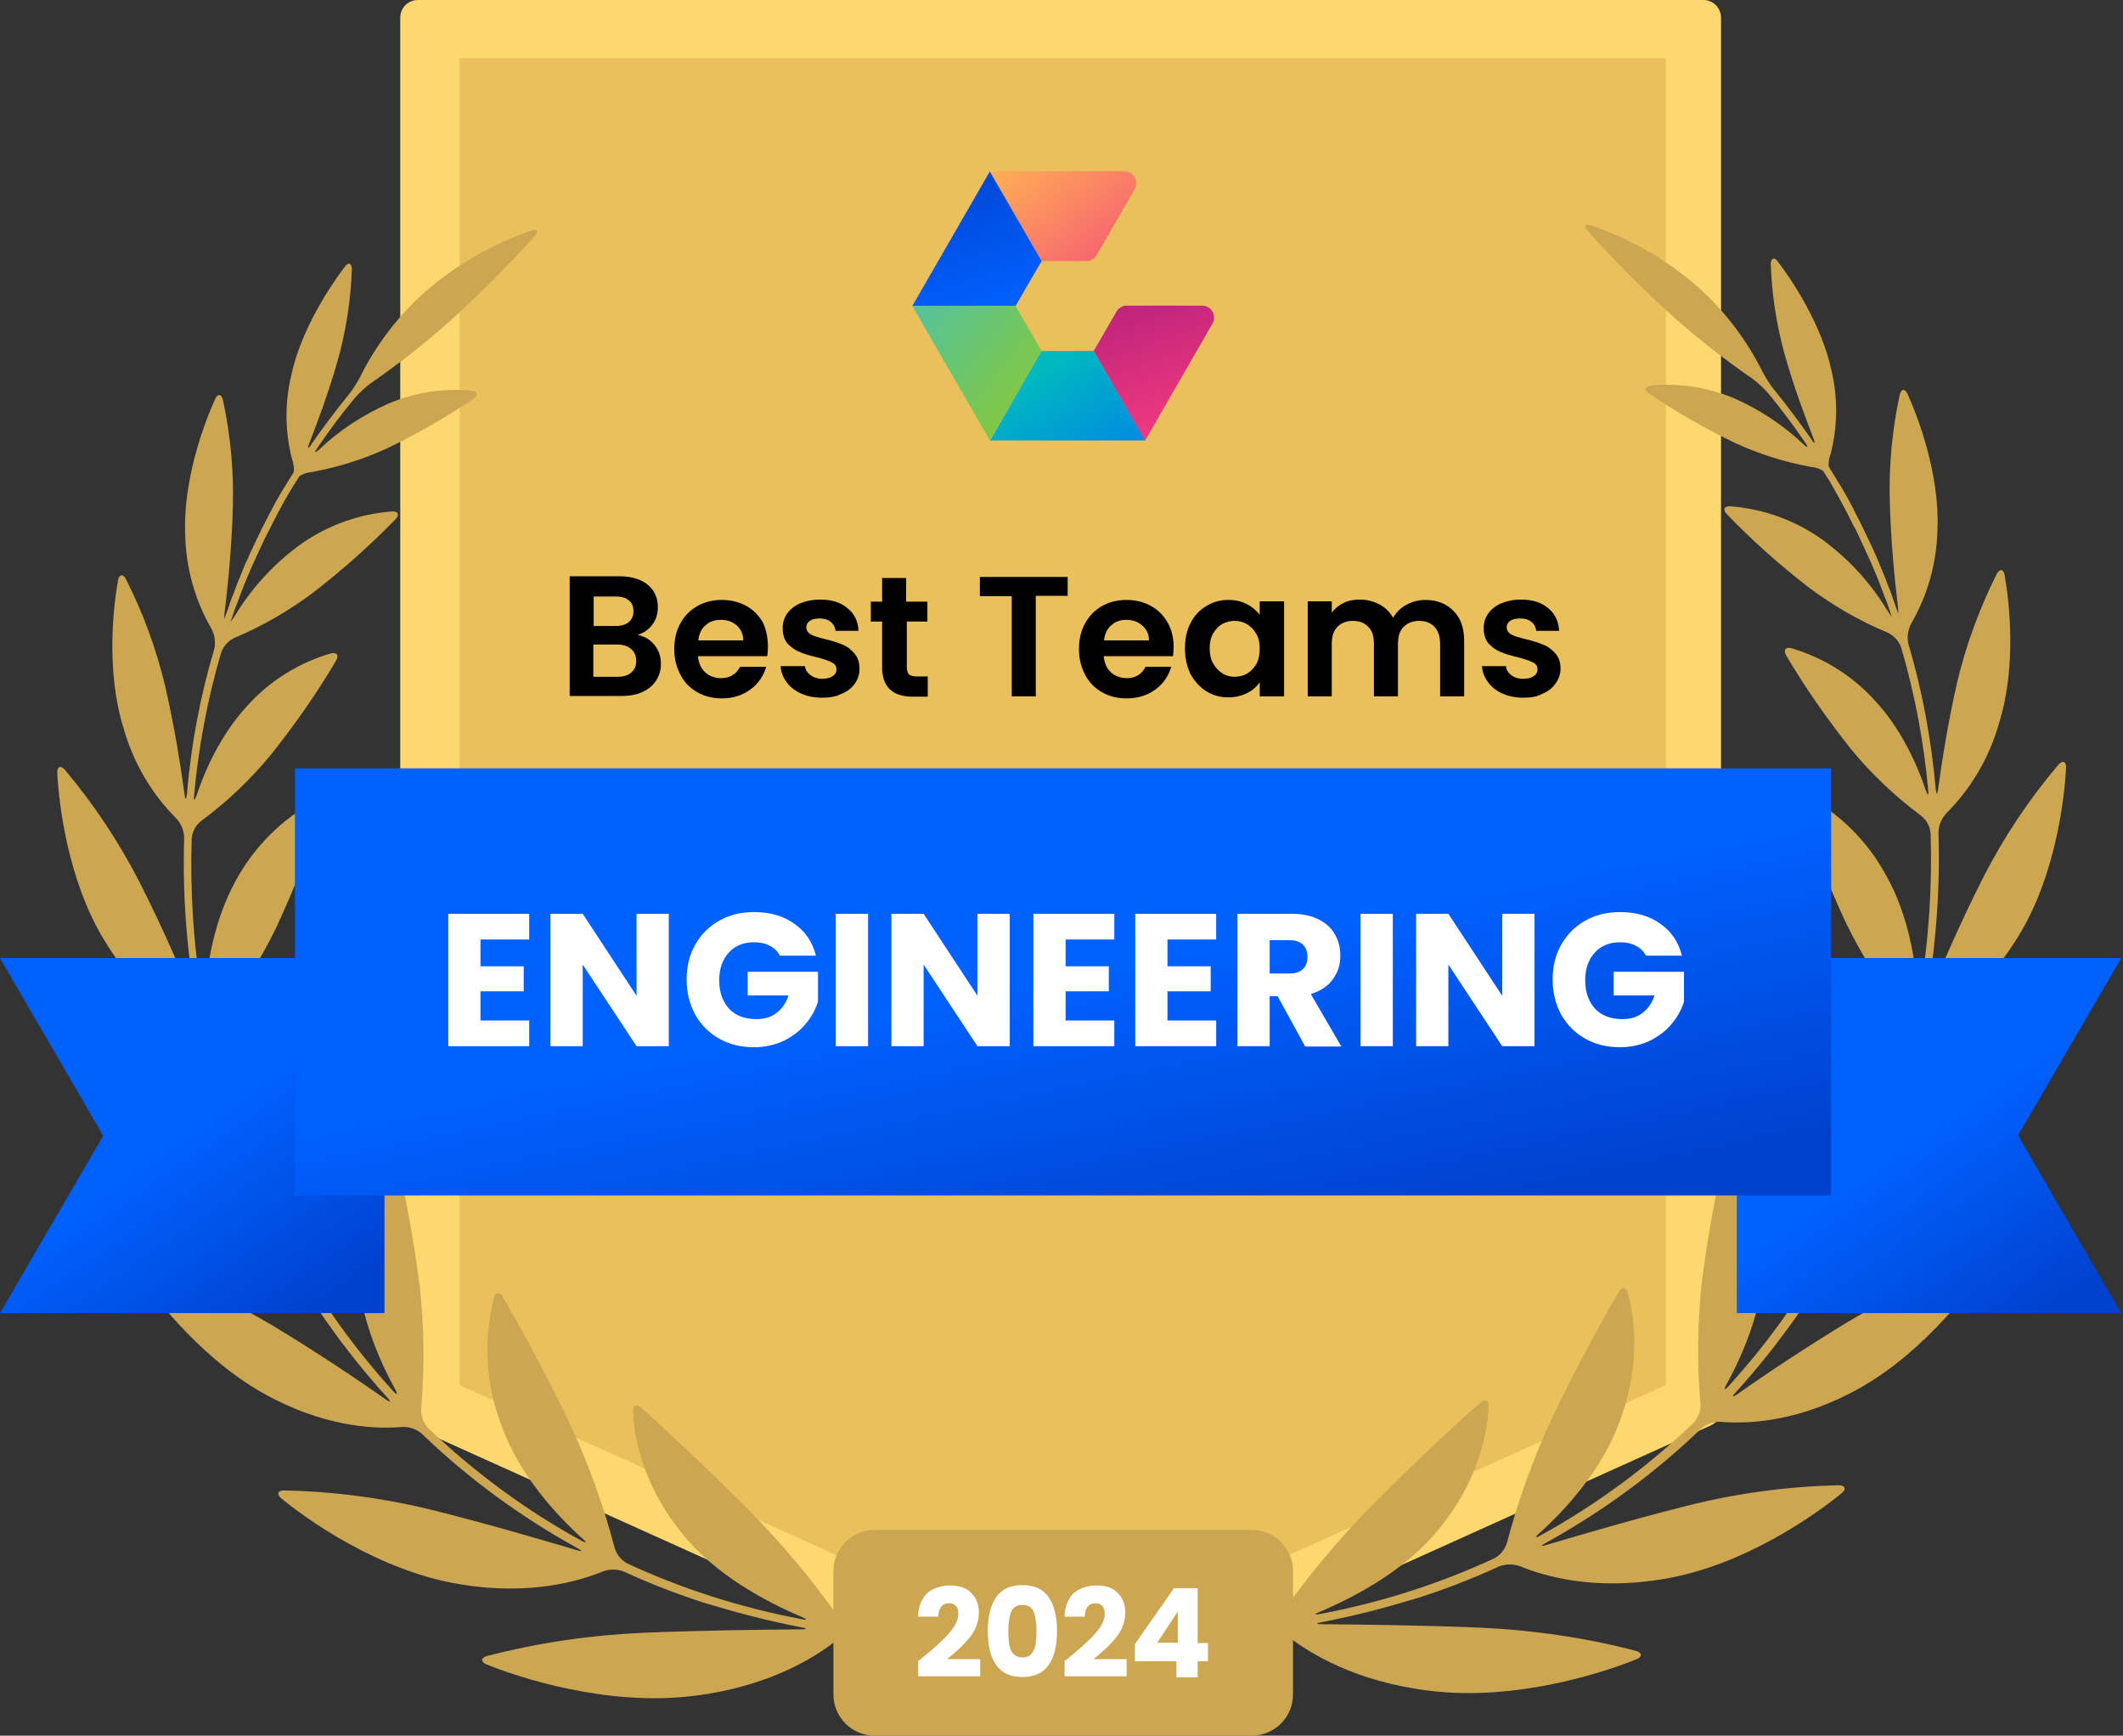
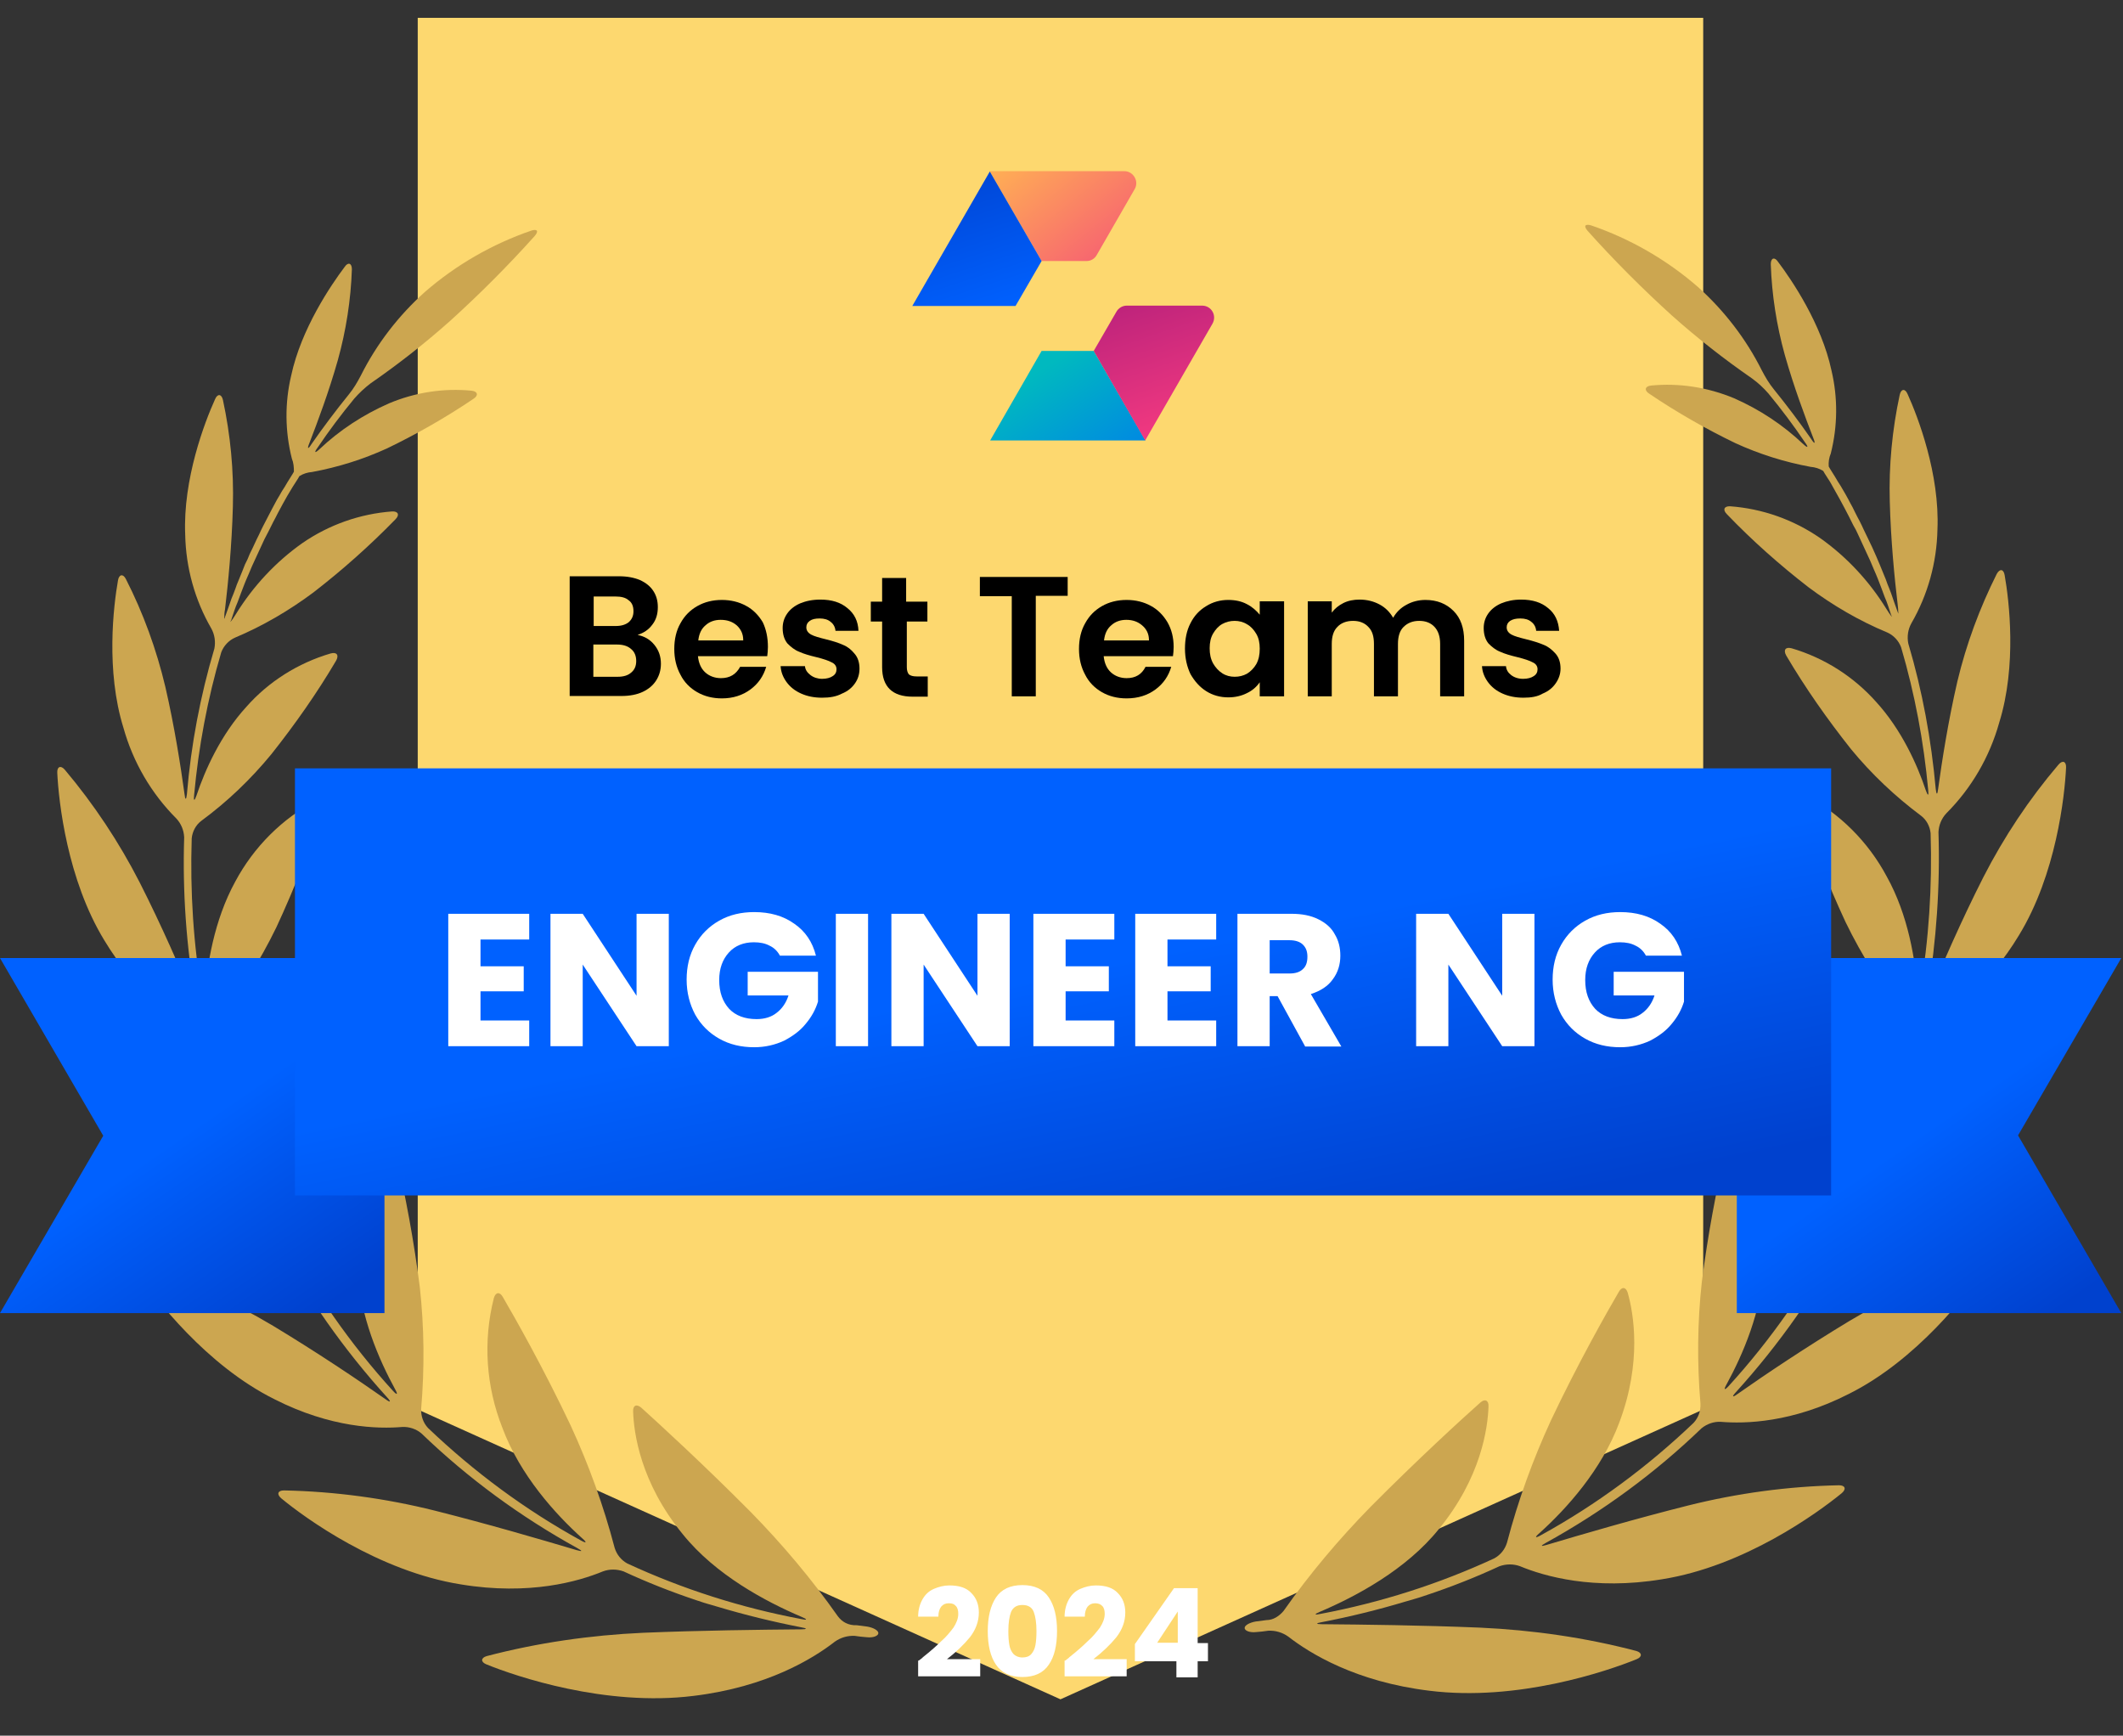
<svg xmlns="http://www.w3.org/2000/svg" xmlns:xlink="http://www.w3.org/1999/xlink" version="1.1" id="Layer_1" x="0px" y="0px" width="619px" height="506px" viewBox="0 0 619 506" style="enable-background:new 0 0 619 506;" xml:space="preserve">
  <rect x="0" y="0" width="619" height="506" fill="#333333" stroke="none" />
  <style type="text/css">
	.st0{clip-path:url(#SVGID_00000039818798008989404530000013323463068325348245_);}
	.st1{clip-path:url(#SVGID_00000059988274908148862350000009229202393511450261_);}
	.st2{fill:#FDD86F;}
	.st3{fill-rule:evenodd;clip-rule:evenodd;fill:#FDD86F;}
	.st4{fill:#E9C05B;}
	.st5{fill:#CCA650;}
	.st6{fill:url(#SVGID_00000144325176179662473440000007534506820428186559_);}
	.st7{fill:url(#SVGID_00000107588970786575758120000013326542926504478876_);}
	.st8{fill:url(#SVGID_00000022518060577379879210000003029487168547316909_);}
	.st9{fill:url(#SVGID_00000013173064314951633610000012923535708435522206_);}
	.st10{fill:url(#SVGID_00000029013574356705732210000006474905628050464136_);}
	.st11{fill:url(#SVGID_00000026862967121793969600000017850751687880000392_);}
	.st12{fill:url(#SVGID_00000133507492916759704540000016400028756483325886_);}
	.st13{fill:url(#SVGID_00000106848635262373085030000006533289658599110842_);}
	.st14{fill:#FFFFFF;}
</style>
  <g>
    <defs>
      <rect id="SVGID_1_" width="619" height="506" />
    </defs>
    <clipPath id="SVGID_00000027568557156812260140000011939350122237550247_">
      <use xlink:href="#SVGID_1_" style="overflow:visible;" />
    </clipPath>
    <g style="clip-path:url(#SVGID_00000027568557156812260140000011939350122237550247_);">
      <g>
        <defs>
          <rect id="SVGID_00000069392114828272674340000016650157743129214897_" width="619" height="501" />
        </defs>
        <clipPath id="SVGID_00000064344903922727779700000005823937203165276584_">
          <use xlink:href="#SVGID_00000069392114828272674340000016650157743129214897_" style="overflow:visible;" />
        </clipPath>
        <g style="clip-path:url(#SVGID_00000064344903922727779700000005823937203165276584_);">
          <path class="st2" d="M496.6,410.9l-187.4,84.5l-187.4-84.5V5.2h374.8V410.9z" />
-           <path class="st3" d="M307.1,500.2c0.7,0.3,1.4,0.5,2.1,0.5c0.7,0,1.5-0.2,2.1-0.5l187.4-84.6c1.9-0.8,3.1-2.6,3.1-4.7V5.2      c0-2.9-2.3-5.2-5.2-5.2H121.9c-1.4,0-2.7,0.5-3.7,1.5c-1,1-1.5,2.3-1.5,3.7V411c0,2,1.3,3.9,3.1,4.7L307.1,500.2z M309.2,489.8      L127,407.6V10.4h364.4v397.2L309.2,489.8z" />
-           <path class="st4" d="M134,403.8V17h351.7v386.8l-175.9,79.3L134,403.8z" />
          <path class="st5" d="M244.3,471.2c-7.6-10.8-16.1-20.9-25.4-30.4c-13.7-13.8-26.7-25.7-31.9-30.4c-1.4-1.2-2.5-0.7-2.4,1.1      c0.2,6.2,2.1,20.7,14.5,35.8c9.5,11.8,24.1,19.6,34.7,24.1c1.7,0.7,1.6,1-0.2,0.6c-17.5-3.3-34.5-8.7-50.7-16.2      c-1.8-1-3.1-2.6-3.7-4.6c-3.2-12.2-7.5-24.1-12.8-35.6c-7.9-16.7-16.3-31.5-19.8-37.5c-0.9-1.6-2.1-1.4-2.6,0.3      c-3.2,12.6-2.3,25.8,2.5,37.9c5.1,13.7,15.4,25.1,23.3,32.2c1.4,1.2,1.2,1.5-0.4,0.6c-16.2-8.9-31.2-20-44.6-32.8      c-1.4-1.5-2.1-3.5-2-5.6c1-11.8,0.9-23.7-0.4-35.5c-1.7-13.3-4.1-26.5-7.2-39.5c-0.4-1.8-1.6-2-2.6-0.5      c-6.3,10.5-9.2,22.7-8.3,34.9c0.6,13.5,6.2,26.3,10.9,34.9c0.9,1.6,0.6,1.8-0.6,0.5c-12.5-13.7-23.1-29-31.8-45.4      c-0.8-1.9-0.9-4-0.2-5.9c4.7-10.8,8.2-22,10.5-33.5c2.4-13.1,4.1-26.3,4.9-39.5c0.1-1.8-1-2.4-2.3-1.2      c-9.1,8.1-15.5,18.7-18.4,30.5c-3.5,13.1-2.1,27.1-0.3,36.6c0.3,1.8,0,1.9-0.7,0.2c-6.3-14-11.3-28.6-14.7-43.5      c-0.3-2,0.2-4.1,1.4-5.7c6.9-8.6,12.8-17.9,17.6-27.8c5.3-11.4,9.9-23.2,13.8-35.2c0.5-1.7-0.4-2.6-2-1.8      c-10.1,5.3-18.4,13.6-23.8,23.7c-6.2,11.3-8.3,24.5-8.9,33.7c-0.1,1.8-0.4,1.8-0.7,0c-2.6-15.3-3.6-30.8-3.1-46.3      c0.2-2,1.2-3.9,2.8-5.1c7.6-5.6,14.4-12.1,20.4-19.4c6.9-8.7,13.3-17.8,18.9-27.3c0.9-1.6,0.2-2.6-1.6-2.1      c-9.5,2.8-18.1,8.2-24.6,15.6c-7.4,8.1-12,18.3-14.5,25.8c-0.6,1.7-0.9,1.7-0.7-0.1c1.3-14.1,3.9-28,7.9-41.6      c0.7-1.9,2.2-3.5,4-4.3c8.1-3.4,15.8-7.9,22.9-13.2c8.4-6.5,16.4-13.6,23.9-21.3c1.3-1.3,0.8-2.4-1-2.3      c-9.4,0.7-18.4,3.9-26.1,9.2c-7.8,5.5-14.4,12.6-19.4,20.7c-0.5,0.8-1,1.6-1.6,2.3c0-0.2,0.1-0.3,0.2-0.5      c0.3-0.9,0.6-1.8,0.9-2.7c0.3-0.9,0.6-1.7,1-2.6l1-2.7l1-2.6c0.4-0.9,0.7-1.8,1.1-2.6c0.4-0.9,0.7-1.7,1.1-2.6l1.2-2.6      c0.4-0.9,0.8-1.7,1.2-2.6l1.2-2.6l1.3-2.5c0.4-0.9,0.9-1.7,1.3-2.6c0.5-0.9,0.9-1.7,1.3-2.5l1.4-2.6c0.5-0.8,0.9-1.7,1.4-2.5      c0.5-0.8,1-1.7,1.5-2.5l1.6-2.5l0.4-0.7c1.1-0.7,2.4-1.1,3.7-1.2c7.6-1.4,14.9-3.7,21.9-6.9c8.7-4.2,17.1-9,25.1-14.4      c1.6-1,1.3-2.2-0.5-2.4c-8.2-0.8-16.5,0.5-24.1,3.7c-7.5,3.3-14.4,7.8-20.3,13.4c-1.3,1.2-1.6,1-0.5-0.5      c3.3-4.9,6.9-9.7,10.7-14.3c1.4-1.6,3-3.1,4.7-4.4c8.1-5.6,15.9-11.7,23.3-18.3c8.6-7.8,16.8-16,24.6-24.7      c1.2-1.4,0.8-2.1-0.9-1.6c-11.4,3.9-22,10-31.1,17.9c-7.7,6.9-14.1,15.2-18.7,24.4c-1,1.9-2.1,3.8-3.5,5.5      c-3.8,4.7-7.5,9.6-10.9,14.5c-1,1.6-1.3,1.4-0.6-0.3c2.4-6.2,5.7-15,8.3-24.2c2.4-8.6,3.8-17.6,4.1-26.5c0-1.8-1.1-2.2-2.1-0.7      c-4,5.3-12.7,18.1-15.6,31.7c-1.9,8-1.8,16.3,0.2,24.2c0.5,1.2,0.6,2.5,0.6,3.8l-0.4,0.7c-0.5,0.8-1,1.6-1.5,2.4      c-0.5,0.9-1,1.7-1.6,2.6c-0.5,0.9-0.9,1.6-1.4,2.4l-1.4,2.6l-1.3,2.5c-0.5,0.9-0.9,1.8-1.4,2.7c-0.5,0.9-0.8,1.7-1.2,2.5      c-0.4,0.8-0.9,1.8-1.3,2.7c-0.4,0.9-0.8,1.7-1.2,2.5c-0.4,0.8-0.7,1.8-1.2,2.7s-0.7,1.7-1.1,2.6c-0.4,0.9-0.7,1.8-1.1,2.7      c-0.4,0.9-0.7,1.7-1,2.6c-0.3,0.9-0.7,1.8-1.1,2.8c-0.3,0.9-0.6,1.7-0.9,2.6l-1,2.8c0,0.2-0.1,0.4-0.2,0.5c0-0.9,0-1.8,0.2-2.7      c0.9-7.5,2-18.7,2.3-30c0.3-10.4-0.7-20.9-2.9-31.1c-0.4-1.8-1.6-1.9-2.3-0.2c-3,6.6-9.4,23.3-8.7,39.5c0.2,9.6,2.8,19,7.6,27.3      c1,1.8,1.3,3.9,0.9,5.9c-4.1,13.8-6.8,28-8,42.4c-0.2,1.8-0.5,1.8-0.7,0c-1.1-8-2.9-19.6-5.6-31.3c-2.6-10.9-6.4-21.4-11.5-31.4      c-0.8-1.6-2-1.4-2.3,0.4c-1.3,7.4-3.6,26.3,1.6,43c2.8,10,8.1,19.1,15.4,26.4c1.4,1.5,2.2,3.4,2.3,5.5      c-0.5,15.8,0.6,31.6,3.3,47.2c0.3,1.8,0,1.9-0.7,0.2c-3.5-8.6-9.1-21.5-15.6-34.3c-6-11.7-13.3-22.7-21.8-32.8      c-1.2-1.4-2.3-0.9-2.2,0.9c0.4,8.4,2.9,31.1,13.7,48.8c8.9,14.8,19.4,22.1,25.4,25.3c1.8,1,3.1,2.7,3.7,4.7      c3.5,15.3,8.6,30.2,15.1,44.5c0.7,1.6,0.5,1.8-0.6,0.4c-6-7.8-15-19.4-24.9-30.6c-9.3-10.5-19.7-19.9-31.1-28      c-1.6-1-2.5-0.3-1.9,1.4c2.5,8.4,10.9,31.4,26.8,46.9c13.2,13,26,17.5,32.9,19c1.9,0.5,3.6,1.8,4.7,3.5      c8.8,16.7,19.7,32.2,32.4,46.2c1.2,1.3,1,1.6-0.5,0.5c-8.1-5.7-20.2-13.8-32.8-21.4c-11.9-7.1-24.6-12.9-37.9-17.1      c-1.7-0.5-2.4,0.5-1.4,1.9c4.9,7.2,19.8,26.7,39.7,36.6c16.5,8.4,30.2,8.7,37.3,8.1c2-0.1,4.1,0.6,5.6,1.9      c13.6,13.1,28.9,24.3,45.4,33.4c1.6,0.9,1.6,1.1-0.2,0.6c-10.4-3.1-25.8-7.6-41.3-11.5c-14.4-3.6-29.2-5.6-44-5.9      c-1.8,0-2.2,1.1-0.8,2.3c7,5.8,28.4,21.3,52.4,25.1c20,3.3,34.4-0.9,41.4-3.8c1.9-0.7,4-0.7,6,0c6.9,3.2,14,6,21.2,8.4      c1.7,0.6,3.1,1,3.1,1c0,0,1.4,0.4,3.1,0.9c8,2.4,16.2,4.4,24.4,6c1.8,0.3,1.8,0.6,0,0.6c-11.7,0.1-29.2,0.3-46.1,1      c-15.4,0.7-30.7,2.9-45.6,6.8c-1.7,0.5-1.8,1.7-0.1,2.4c8.6,3.5,34.7,12.4,60.4,9.2c21.5-2.6,34.9-10.9,41.2-15.8      c1.7-1.2,3.7-1.8,5.8-1.7c1.2,0.2,2.4,0.3,3.6,0.4c1.8,0.2,3.3-0.4,3.3-1.2c0-0.8-1.5-1.6-3.2-1.9l-3.1-0.4      C247.3,473.9,245.5,472.8,244.3,471.2z" />
          <path class="st5" d="M374.2,469.7c7.6-10.8,16.1-20.9,25.4-30.4c13.7-13.8,26.7-25.7,32-30.4c1.3-1.2,2.5-0.7,2.4,1.1      c-0.2,6.2-2.1,20.7-14.5,35.8c-9.5,11.8-24.1,19.6-34.7,24.1c-1.7,0.7-1.6,1,0.2,0.6c17.5-3.3,34.5-8.7,50.7-16.2      c1.8-1,3.1-2.6,3.7-4.6c3.2-12.2,7.5-24.1,12.8-35.6c7.9-16.7,16.3-31.5,19.8-37.5c0.9-1.6,2.1-1.4,2.6,0.3      c1.7,6,4.2,20.2-2.5,37.9c-5.1,13.7-15.4,25.1-23.3,32.2c-1.4,1.2-1.2,1.5,0.4,0.6c16.2-8.9,31.2-20,44.6-32.8      c1.4-1.5,2.1-3.5,2-5.6c-1-11.8-0.9-23.7,0.4-35.5c1.7-13.3,4.1-26.4,7.2-39.4c0.4-1.8,1.6-2,2.6-0.5      c6.3,10.5,9.1,22.7,8.3,34.9c-0.6,13.5-6.2,26.3-10.9,34.9c-0.9,1.6-0.6,1.8,0.6,0.5c12.5-13.7,23.1-29,31.8-45.4      c0.8-1.9,0.9-4,0.2-5.9c-4.7-10.8-8.2-22-10.5-33.5c-2.4-13.1-4.1-26.3-5-39.5c-0.1-1.8,1-2.4,2.4-1.2      c9.1,8,15.5,18.7,18.4,30.4c3.5,13.1,2.1,27.1,0.3,36.6c-0.3,1.8,0,1.9,0.7,0.2c6.3-14,11.3-28.6,14.8-43.5      c0.3-2-0.2-4.1-1.4-5.7c-6.9-8.6-12.8-17.9-17.6-27.8c-5.3-11.4-9.9-23.2-13.8-35.2c-0.5-1.7,0.4-2.6,2-1.8      c10.1,5.3,18.4,13.6,23.8,23.7c6.3,11.3,8.4,24.5,9,33.7c0.1,1.8,0.4,1.8,0.7,0c2.6-15.3,3.6-30.8,3.1-46.3      c-0.2-2-1.2-3.9-2.8-5.1c-7.5-5.6-14.4-12.1-20.4-19.4c-6.9-8.7-13.3-17.8-18.9-27.3c-0.9-1.6-0.2-2.6,1.6-2.1      c9.5,2.8,18,8.2,24.6,15.6c7.4,8.1,12,18.3,14.5,25.8c0.6,1.7,0.9,1.7,0.7-0.1c-1.3-14.1-3.9-28-7.9-41.6      c-0.7-1.9-2.2-3.5-4-4.3c-8.2-3.4-15.9-7.9-23-13.2c-8.4-6.5-16.4-13.6-23.8-21.3c-1.3-1.3-0.8-2.4,1-2.3      c9.4,0.7,18.4,3.9,26.1,9.2c7.8,5.5,14.4,12.6,19.4,20.7c0.5,0.8,1,1.6,1.6,2.3c0-0.2-0.1-0.3-0.2-0.5c-0.3-0.9-0.6-1.8-0.9-2.7      c-0.3-0.9-0.6-1.7-1-2.6c-0.3-0.9-0.7-1.8-1-2.7l-1-2.6c-0.4-0.9-0.7-1.8-1.1-2.6l-1.1-2.6l-1.2-2.6c-0.4-0.9-0.8-1.7-1.2-2.6      c-0.4-0.9-0.8-1.7-1.2-2.6c-0.4-0.9-0.8-1.7-1.3-2.5l-1.3-2.6c-0.4-0.8-0.9-1.7-1.3-2.5l-1.4-2.6l-1.4-2.5l-1.4-2.5l-1.6-2.5      l-0.4-0.7c-1.1-0.7-2.4-1.1-3.7-1.2c-7.6-1.4-14.9-3.7-21.9-6.9c-8.7-4.2-17.1-9-25.1-14.4c-1.6-1-1.3-2.2,0.5-2.4      c8.2-0.8,16.5,0.5,24.2,3.7c7.5,3.3,14.3,7.8,20.2,13.4c1.3,1.2,1.6,1,0.5-0.5c-3.3-4.9-6.9-9.7-10.7-14.3      c-1.4-1.6-3-3.1-4.8-4.4c-8.1-5.6-15.9-11.7-23.3-18.3c-8.6-7.8-16.8-16-24.6-24.7c-1.2-1.4-0.8-2.1,1-1.6      c11.4,3.9,22,10,31.1,17.9c7.7,6.9,14.1,15.2,18.7,24.4c1,1.9,2.1,3.8,3.5,5.5c3.8,4.7,7.5,9.6,10.9,14.5c1,1.6,1.3,1.4,0.6-0.3      c-2.4-6.2-5.7-15-8.3-24.2c-2.4-8.6-3.8-17.6-4.1-26.5c0-1.8,1.1-2.2,2.1-0.7c4,5.3,12.7,18.1,15.6,31.7      c1.9,8,1.8,16.3-0.2,24.2c-0.5,1.2-0.7,2.5-0.6,3.8l0.4,0.7l1.5,2.4c0.5,0.9,1,1.7,1.6,2.6l1.4,2.4c0.5,0.9,1,1.8,1.4,2.6      c0.5,0.9,0.9,1.6,1.3,2.5c0.4,0.8,0.9,1.8,1.4,2.7c0.5,0.9,0.8,1.7,1.2,2.5l1.3,2.7l1.2,2.5c0.4,0.9,0.8,1.8,1.2,2.7      c0.4,0.9,0.7,1.7,1.1,2.6l1.1,2.7c0.4,0.9,0.7,1.7,1,2.6c0.4,0.9,0.7,1.8,1.1,2.8c0.3,0.9,0.6,1.7,0.9,2.6l1,2.8l0.2,0.5      c0-0.9-0.1-1.8-0.2-2.7c-0.9-7.5-2-18.7-2.3-30c-0.3-10.4,0.7-20.9,2.9-31.1c0.4-1.8,1.6-1.9,2.3-0.2c3,6.6,9.4,23.3,8.7,39.5      c-0.2,9.6-2.8,19-7.6,27.3c-1,1.8-1.3,3.9-0.9,5.9c4.1,13.8,6.7,28,8,42.4c0.2,1.8,0.5,1.8,0.7,0c1.1-8,2.9-19.6,5.6-31.3      c2.6-10.9,6.5-21.4,11.5-31.4c0.9-1.6,2-1.4,2.3,0.4c1.3,7.4,3.6,26.3-1.6,43c-2.8,10-8.1,19.1-15.4,26.4      c-1.4,1.5-2.2,3.4-2.3,5.5c0.5,15.8-0.6,31.6-3.2,47.2c-0.3,1.8,0,1.9,0.7,0.2c3.5-8.6,9.1-21.5,15.6-34.3      c6-11.7,13.3-22.7,21.9-32.8c1.2-1.4,2.3-0.9,2.2,0.9c-0.4,8.4-2.9,31.1-13.7,48.8c-8.9,14.8-19.4,22.1-25.4,25.3      c-1.8,1-3.1,2.7-3.7,4.7c-3.5,15.3-8.6,30.2-15.1,44.5c-0.7,1.6-0.5,1.8,0.6,0.4c6-7.8,15-19.4,24.9-30.6      c9.3-10.5,19.7-19.9,31.1-28c1.6-1,2.5-0.3,1.9,1.4c-2.6,8.3-11,31.4-26.9,46.9c-13.2,13-26,17.5-32.9,19      c-2,0.5-3.7,1.8-4.7,3.5c-8.8,16.7-19.7,32.2-32.4,46.2c-1.2,1.3-1,1.6,0.5,0.5c8.1-5.7,20.2-13.8,32.8-21.4      c11.9-7.1,24.6-12.9,37.9-17.1c1.7-0.5,2.4,0.5,1.4,1.9c-4.9,7.2-19.8,26.7-39.7,36.6c-16.5,8.4-30.2,8.7-37.3,8.1      c-2-0.1-4,0.6-5.6,1.9c-13.6,13.1-28.9,24.3-45.4,33.4c-1.6,0.9-1.5,1.1,0.2,0.6c10.4-3.1,25.8-7.6,41.3-11.5      c14.4-3.6,29.2-5.6,44-5.9c1.8,0,2.2,1.1,0.8,2.3c-7.1,5.8-28.4,21.3-52.4,25.1c-20,3.3-34.4-0.9-41.4-3.8c-1.9-0.7-4-0.7-6,0      c-6.9,3.2-14,6-21.2,8.4c-1.7,0.6-3.1,1-3.1,1c0,0-1.4,0.4-3.1,0.9c-8,2.4-16.1,4.4-24.4,6c-1.8,0.3-1.8,0.6,0,0.6      c11.7,0.1,29.2,0.3,46.1,1c15.4,0.7,30.7,2.9,45.6,6.8c1.7,0.5,1.8,1.7,0.1,2.4c-8.6,3.5-34.7,12.4-60.4,9.2      c-21.5-2.6-34.9-10.9-41.2-15.8c-1.7-1.2-3.7-1.8-5.8-1.7c-1.2,0.2-2.4,0.3-3.6,0.4c-1.8,0.2-3.3-0.4-3.3-1.2      c0-0.8,1.5-1.6,3.3-1.9l3.1-0.4C371.2,472.3,372.9,471.2,374.2,469.7z" />
          <linearGradient id="SVGID_00000092449461380819117270000016328085215692791189_" gradientUnits="userSpaceOnUse" x1="298.966" y1="466.895" x2="339.142" y2="416.948" gradientTransform="matrix(1 0 0 -1 0 508)">
            <stop offset="0" style="stop-color:#FFB054" />
            <stop offset="1" style="stop-color:#F23980" />
          </linearGradient>
          <path style="fill:url(#SVGID_00000092449461380819117270000016328085215692791189_);" d="M288.6,50l15.1,26.1h13.1      c1.3,0,2.4-0.7,3-1.8l11-19.1c1.4-2.3-0.3-5.3-3-5.3H288.6z" />
          <linearGradient id="SVGID_00000047027210326904018540000008512562752526605445_" gradientUnits="userSpaceOnUse" x1="287.922" y1="415.905" x2="272.463" y2="463.432" gradientTransform="matrix(1 0 0 -1 0 508)">
            <stop offset="0" style="stop-color:#0061FF" />
            <stop offset="1" style="stop-color:#0041CE" />
          </linearGradient>
          <path style="fill:url(#SVGID_00000047027210326904018540000008512562752526605445_);" d="M288.6,50l15.1,26.1l-7.6,13.1H266      L288.6,50z" />
          <linearGradient id="SVGID_00000060017065753044120920000005222087989488677785_" gradientUnits="userSpaceOnUse" x1="252.699" y1="431.174" x2="301.253" y2="392.031" gradientTransform="matrix(1 0 0 -1 0 508)">
            <stop offset="0" style="stop-color:#40C0C4" />
            <stop offset="1" style="stop-color:#83C83F" />
          </linearGradient>
-           <path style="fill:url(#SVGID_00000060017065753044120920000005222087989488677785_);" d="M266,89.2h30.1l7.6,13.1l-15.1,26.1      L266,89.2z" />
          <linearGradient id="SVGID_00000000933550103430174230000017347357016626901423_" gradientUnits="userSpaceOnUse" x1="300.166" y1="398.253" x2="334.025" y2="345.037" gradientTransform="matrix(1 0 0 -1 0 508)">
            <stop offset="0" style="stop-color:#00B9BF" />
            <stop offset="1" style="stop-color:#0061FF" />
          </linearGradient>
          <path style="fill:url(#SVGID_00000000933550103430174230000017347357016626901423_);" d="M303.7,102.3h15.2l15.1,26.1h-45.3      L303.7,102.3z" />
          <linearGradient id="SVGID_00000022520790024371388260000006494238990033827456_" gradientUnits="userSpaceOnUse" x1="324.403" y1="446.105" x2="345.746" y2="383.375" gradientTransform="matrix(1 0 0 -1 0 508)">
            <stop offset="0" style="stop-color:#9B1578" />
            <stop offset="1" style="stop-color:#F23980" />
          </linearGradient>
          <path style="fill:url(#SVGID_00000022520790024371388260000006494238990033827456_);" d="M318.9,102.3l6.6-11.4      c0.6-1.1,1.8-1.8,3-1.8h22c2.7,0,4.4,2.9,3,5.3l-19.6,34L318.9,102.3z" />
          <linearGradient id="SVGID_00000057137469113664824850000008287548885729138595_" gradientUnits="userSpaceOnUse" x1="55.029" y1="178.405" x2="91.778" y2="124.831" gradientTransform="matrix(1 0 0 -1 0 508)">
            <stop offset="0" style="stop-color:#0061FF" />
            <stop offset="1" style="stop-color:#0041CE" />
          </linearGradient>
          <path style="fill:url(#SVGID_00000057137469113664824850000008287548885729138595_);" d="M79.1,279.3H0l30.1,51.8L0,382.8h112.1      v-37.6v-65.9H79.1z" />
          <linearGradient id="SVGID_00000069377161476203833820000007371583301914029706_" gradientUnits="userSpaceOnUse" x1="561.434" y1="178.405" x2="598.182" y2="124.831" gradientTransform="matrix(1 0 0 -1 0 508)">
            <stop offset="0" style="stop-color:#0061FF" />
            <stop offset="1" style="stop-color:#0041CE" />
          </linearGradient>
          <path style="fill:url(#SVGID_00000069377161476203833820000007371583301914029706_);" d="M618.5,279.3h-79.1h-33v65.9v37.6      h112.1l-30.1-51.8L618.5,279.3z" />
          <linearGradient id="SVGID_00000163045043972628759870000010065501400448940678_" gradientUnits="userSpaceOnUse" x1="309.409" y1="224.294" x2="328.148" y2="133.472" gradientTransform="matrix(1 0 0 -1 0 508)">
            <stop offset="0" style="stop-color:#0061FF" />
            <stop offset="1" style="stop-color:#0041CE" />
          </linearGradient>
          <path style="fill:url(#SVGID_00000163045043972628759870000010065501400448940678_);" d="M533.9,348.4v-69.9v-4.7v-4.7V224H86      v45.2v4.7v4.7v69.9h26.8h3.1h3.1h381.8h3.1h3.1H533.9z" />
          <path class="st14" d="M479.9,278.6c-0.7-1.3-1.7-2.3-3-2.9c-1.3-0.7-2.8-1-4.6-1c-3,0-5.5,1-7.3,3c-1.8,2-2.8,4.6-2.8,8      c0,3.6,1,6.3,2.9,8.4c1.9,2,4.6,3,8,3c2.3,0,4.3-0.6,5.8-1.8c1.6-1.2,2.8-2.9,3.5-5.1h-11.9v-6.9h20.5v8.7      c-0.7,2.3-1.9,4.5-3.6,6.5c-1.6,2-3.8,3.6-6.3,4.9c-2.6,1.2-5.5,1.9-8.7,1.9c-3.8,0-7.2-0.8-10.2-2.5c-3-1.7-5.3-4-7-7      c-1.6-3-2.5-6.4-2.5-10.2c0-3.8,0.8-7.2,2.5-10.2c1.7-3,4-5.3,7-7c3-1.7,6.4-2.5,10.2-2.5c4.6,0,8.5,1.1,11.7,3.4      c3.2,2.2,5.3,5.3,6.3,9.3H479.9z" />
          <path class="st14" d="M447.4,305H438l-15.7-23.8V305h-9.4v-38.6h9.4l15.7,23.9v-23.9h9.4V305z" />
-           <path class="st14" d="M406.1,266.4V305h-9.4v-38.6H406.1z" />
          <path class="st14" d="M380.5,305l-8-14.6h-2.3V305h-9.4v-38.6h15.8c3,0,5.6,0.5,7.8,1.6c2.2,1.1,3.8,2.5,4.8,4.4      c1.1,1.8,1.6,3.9,1.6,6.2c0,2.6-0.7,4.9-2.2,6.9c-1.4,2-3.6,3.4-6.4,4.3l8.9,15.3H380.5z M370.2,283.8h5.8c1.7,0,3-0.4,3.9-1.3      c0.9-0.8,1.3-2,1.3-3.6c0-1.5-0.4-2.6-1.3-3.5c-0.8-0.8-2.1-1.3-3.9-1.3h-5.8V283.8z" />
          <path class="st14" d="M340.4,273.9v7.8H353v7.3h-12.6v8.5h14.2v7.5H331v-38.6h23.6v7.5H340.4z" />
          <path class="st14" d="M310.7,273.9v7.8h12.6v7.3h-12.6v8.5h14.2v7.5h-23.6v-38.6h23.6v7.5H310.7z" />
          <path class="st14" d="M294.5,305H285l-15.7-23.8V305h-9.4v-38.6h9.4l15.7,23.9v-23.9h9.4V305z" />
          <path class="st14" d="M253.1,266.4V305h-9.4v-38.6H253.1z" />
          <path class="st14" d="M227.4,278.6c-0.7-1.3-1.7-2.3-3-2.9c-1.3-0.7-2.8-1-4.6-1c-3,0-5.5,1-7.3,3c-1.8,2-2.8,4.6-2.8,8      c0,3.6,1,6.3,2.9,8.4c1.9,2,4.6,3,8,3c2.3,0,4.3-0.6,5.8-1.8c1.6-1.2,2.8-2.9,3.5-5.1H218v-6.9h20.5v8.7      c-0.7,2.3-1.9,4.5-3.6,6.5c-1.6,2-3.8,3.6-6.3,4.9c-2.6,1.2-5.5,1.9-8.7,1.9c-3.8,0-7.2-0.8-10.2-2.5c-3-1.7-5.3-4-7-7      c-1.6-3-2.5-6.4-2.5-10.2c0-3.8,0.8-7.2,2.5-10.2c1.7-3,4-5.3,7-7c3-1.7,6.4-2.5,10.2-2.5c4.6,0,8.5,1.1,11.7,3.4      c3.2,2.2,5.3,5.3,6.3,9.3H227.4z" />
          <path class="st14" d="M195,305h-9.4l-15.7-23.8V305h-9.4v-38.6h9.4l15.7,23.9v-23.9h9.4V305z" />
          <path class="st14" d="M140.1,273.9v7.8h12.6v7.3h-12.6v8.5h14.2v7.5h-23.6v-38.6h23.6v7.5H140.1z" />
        </g>
      </g>
      <path d="M444.2,203.4c-2.3,0-4.3-0.4-6.1-1.2c-1.8-0.8-3.2-1.9-4.3-3.4c-1-1.4-1.6-2.9-1.7-4.6h7c0.1,1.1,0.6,1.9,1.5,2.6    c0.9,0.7,2.1,1.1,3.5,1.1c1.3,0,2.4-0.3,3.1-0.8c0.8-0.5,1.1-1.2,1.1-2c0-0.9-0.5-1.6-1.4-2c-0.9-0.5-2.4-1-4.4-1.5    c-2.1-0.5-3.8-1-5.1-1.6c-1.3-0.5-2.4-1.4-3.4-2.4c-0.9-1.1-1.4-2.6-1.4-4.5c0-1.5,0.4-2.9,1.3-4.2c0.9-1.3,2.2-2.3,3.8-3    c1.7-0.7,3.6-1.1,5.8-1.1c3.3,0,5.9,0.8,7.9,2.5c2,1.6,3,3.8,3.2,6.6h-6.7c-0.1-1.1-0.6-2-1.4-2.6c-0.8-0.7-1.9-1-3.2-1    c-1.3,0-2.2,0.2-3,0.7c-0.7,0.5-1,1.1-1,1.9c0,0.9,0.5,1.6,1.4,2.1c0.9,0.5,2.4,0.9,4.4,1.4c2,0.5,3.6,1,5,1.6    c1.3,0.5,2.4,1.4,3.4,2.5c1,1.1,1.5,2.6,1.5,4.4c0,1.6-0.5,3-1.4,4.3c-0.9,1.3-2.1,2.3-3.8,3C448.3,203.1,446.4,203.4,444.2,203.4    z" />
      <path d="M415.6,174.9c3.4,0,6.1,1.1,8.2,3.2c2.1,2.1,3.1,5,3.1,8.7V203h-7v-15.3c0-2.2-0.6-3.8-1.6-4.9c-1.1-1.2-2.6-1.8-4.5-1.8    c-1.9,0-3.4,0.6-4.6,1.8c-1.1,1.1-1.6,2.8-1.6,4.9V203h-7v-15.3c0-2.2-0.5-3.8-1.6-4.9c-1.1-1.2-2.6-1.8-4.5-1.8    c-1.9,0-3.5,0.6-4.6,1.8c-1.1,1.1-1.6,2.8-1.6,4.9V203h-7v-27.7h7v3.3c0.9-1.2,2-2.1,3.4-2.8c1.4-0.7,3-1,4.7-1    c2.2,0,4.1,0.5,5.8,1.4c1.7,0.9,3,2.2,4,3.9c0.9-1.6,2.2-2.9,3.9-3.8C411.7,175.4,413.6,174.9,415.6,174.9z" />
      <path d="M345.5,189.1c0-2.8,0.5-5.3,1.6-7.4c1.1-2.2,2.6-3.8,4.6-5c1.9-1.2,4.1-1.8,6.4-1.8c2.1,0,3.9,0.4,5.4,1.2    c1.6,0.8,2.8,1.9,3.8,3.1v-3.9h7.1V203h-7.1v-4.1c-0.9,1.3-2.1,2.4-3.8,3.2c-1.6,0.8-3.4,1.2-5.4,1.2c-2.3,0-4.5-0.6-6.4-1.8    c-1.9-1.2-3.4-2.9-4.6-5C346.1,194.4,345.5,191.9,345.5,189.1z M367.3,189.1c0-1.7-0.3-3.1-1-4.3c-0.7-1.2-1.6-2.2-2.7-2.8    c-1.1-0.7-2.4-1-3.6-1c-1.3,0-2.5,0.3-3.6,0.9s-2,1.6-2.7,2.8c-0.7,1.2-1,2.6-1,4.3c0,1.7,0.3,3.1,1,4.4c0.7,1.2,1.6,2.2,2.7,2.9    c1.1,0.7,2.3,1,3.6,1c1.3,0,2.5-0.3,3.6-0.9c1.1-0.7,2-1.6,2.7-2.8C367,192.3,367.3,190.9,367.3,189.1z" />
      <path d="M342.2,188.6c0,1-0.1,1.9-0.2,2.7h-20.2c0.2,2,0.9,3.6,2.1,4.7c1.2,1.1,2.8,1.7,4.6,1.7c2.6,0,4.4-1.1,5.5-3.3h7.5    c-0.8,2.7-2.3,4.9-4.6,6.6c-2.3,1.7-5.1,2.6-8.4,2.6c-2.7,0-5.1-0.6-7.2-1.8c-2.1-1.2-3.8-2.9-4.9-5.1c-1.2-2.2-1.8-4.7-1.8-7.5    c0-2.9,0.6-5.4,1.8-7.5c1.2-2.2,2.8-3.8,4.9-5c2.1-1.2,4.5-1.8,7.2-1.8c2.6,0,5,0.6,7,1.7c2.1,1.1,3.7,2.8,4.9,4.8    C341.6,183.5,342.2,185.9,342.2,188.6z M335,186.6c0-1.8-0.7-3.2-2-4.3c-1.3-1.1-2.8-1.6-4.6-1.6c-1.7,0-3.2,0.5-4.4,1.6    c-1.2,1-1.9,2.5-2.1,4.4H335z" />
      <path d="M311.3,168.1v5.6H302V203h-7v-29.2h-9.3v-5.6H311.3z" />
      <path d="M264.4,181.1v13.4c0,0.9,0.2,1.6,0.6,2.1c0.5,0.4,1.2,0.6,2.3,0.6h3.2v5.9h-4.4c-5.9,0-8.9-2.9-8.9-8.6v-13.3h-3.3v-5.8    h3.3v-6.9h7v6.9h6.2v5.8H264.4z" />
      <path d="M239.7,203.4c-2.3,0-4.3-0.4-6.1-1.2c-1.8-0.8-3.2-1.9-4.3-3.4c-1-1.4-1.6-2.9-1.7-4.6h7.1c0.1,1.1,0.7,1.9,1.6,2.6    c0.9,0.7,2.1,1.1,3.4,1.1c1.3,0,2.4-0.3,3.1-0.8c0.8-0.5,1.1-1.2,1.1-2c0-0.9-0.5-1.6-1.4-2c-0.9-0.5-2.4-1-4.4-1.5    c-2.1-0.5-3.8-1-5.1-1.6c-1.3-0.5-2.4-1.4-3.4-2.4c-0.9-1.1-1.4-2.6-1.4-4.5c0-1.5,0.4-2.9,1.3-4.2c0.9-1.3,2.2-2.3,3.8-3    c1.7-0.7,3.6-1.1,5.9-1.1c3.3,0,5.9,0.8,7.9,2.5c2,1.6,3.1,3.8,3.2,6.6h-6.7c-0.1-1.1-0.6-2-1.4-2.6c-0.8-0.7-1.9-1-3.2-1    c-1.3,0-2.2,0.2-2.9,0.7c-0.7,0.5-1,1.1-1,1.9c0,0.9,0.5,1.6,1.4,2.1c0.9,0.5,2.4,0.9,4.4,1.4c2,0.5,3.6,1,4.9,1.6    c1.3,0.5,2.4,1.4,3.3,2.5c1,1.1,1.5,2.6,1.5,4.4c0,1.6-0.4,3-1.3,4.3c-0.9,1.3-2.1,2.3-3.8,3C243.8,203.1,241.9,203.4,239.7,203.4    z" />
      <path d="M223.9,188.6c0,1-0.1,1.9-0.2,2.7h-20.2c0.2,2,0.9,3.6,2.1,4.7c1.2,1.1,2.8,1.7,4.6,1.7c2.6,0,4.4-1.1,5.6-3.3h7.6    c-0.8,2.7-2.3,4.9-4.6,6.6c-2.3,1.7-5.1,2.6-8.3,2.6c-2.7,0-5.1-0.6-7.2-1.8c-2.1-1.2-3.8-2.9-4.9-5.1c-1.2-2.2-1.8-4.7-1.8-7.5    c0-2.9,0.6-5.4,1.8-7.5c1.2-2.2,2.8-3.8,4.9-5c2.1-1.2,4.5-1.8,7.2-1.8c2.6,0,5,0.6,7,1.7c2.1,1.1,3.7,2.8,4.9,4.8    C223.4,183.5,223.9,185.9,223.9,188.6z M216.7,186.6c0-1.8-0.7-3.2-1.9-4.3c-1.3-1.1-2.8-1.6-4.7-1.6c-1.7,0-3.2,0.5-4.4,1.6    c-1.2,1-1.9,2.5-2.1,4.4H216.7z" />
      <path d="M185.9,185.1c2,0.4,3.6,1.3,4.9,2.9c1.3,1.6,1.9,3.4,1.9,5.5c0,1.9-0.5,3.5-1.4,4.9c-0.9,1.4-2.2,2.5-3.9,3.3    c-1.7,0.8-3.8,1.2-6.2,1.2h-15.1v-34.9h14.4c2.4,0,4.4,0.4,6.1,1.1c1.7,0.8,3,1.8,3.9,3.2c0.9,1.4,1.3,2.9,1.3,4.7    c0,2-0.5,3.7-1.6,5.1C189.1,183.6,187.7,184.5,185.9,185.1z M173.1,182.5h6.4c1.7,0,2.9-0.4,3.8-1.1c0.9-0.8,1.4-1.8,1.4-3.2    c0-1.4-0.4-2.5-1.4-3.2c-0.9-0.8-2.2-1.1-3.8-1.1h-6.4V182.5z M180.1,197.3c1.7,0,3-0.4,3.9-1.2c1-0.8,1.5-1.9,1.5-3.4    c0-1.5-0.5-2.7-1.5-3.5c-1-0.9-2.4-1.3-4.1-1.3h-6.9v9.4H180.1z" />
-       <path class="st5" d="M255,446h110c6.6,0,12,5.4,12,12v36c0,6.6-5.4,12-12,12H255c-6.6,0-12-5.4-12-12v-36    C243,451.4,248.4,446,255,446z" />
      <path class="st14" d="M330.9,484.3v-5l11.4-16.3h6.9V479h3v5.3h-3v4.7H343v-4.7H330.9z M343.4,469.8l-6,9.1h6V469.8z" />
      <path class="st14" d="M310.6,484.1c0.8-0.6,1.2-0.9,1.1-0.9c2.4-1.9,4.2-3.5,5.5-4.8c1.4-1.2,2.5-2.6,3.5-3.9    c0.9-1.4,1.4-2.7,1.4-4c0-1-0.2-1.8-0.7-2.3s-1.1-0.8-2.1-0.8c-0.9,0-1.6,0.3-2.2,1c-0.5,0.7-0.8,1.6-0.8,2.9h-5.9    c0-2,0.5-3.7,1.3-5.1c0.8-1.4,1.9-2.4,3.3-3c1.4-0.6,2.9-1,4.5-1c2.9,0,5,0.7,6.4,2.2c1.5,1.5,2.2,3.4,2.2,5.7    c0,2.6-0.9,5-2.6,7.2c-1.8,2.2-4,4.3-6.7,6.4h9.7v5h-18.1V484.1z" />
      <path class="st14" d="M288,475.5c0-4.1,0.8-7.4,2.4-9.8c1.6-2.4,4.2-3.6,7.7-3.6s6.1,1.2,7.7,3.6c1.6,2.4,2.4,5.6,2.4,9.8    c0,4.2-0.8,7.5-2.4,9.8c-1.6,2.4-4.2,3.6-7.7,3.6s-6.1-1.2-7.7-3.6C288.8,483,288,479.7,288,475.5z M302.2,475.5    c0-2.4-0.3-4.3-0.8-5.6c-0.5-1.3-1.6-2-3.3-2s-2.7,0.7-3.3,2c-0.5,1.3-0.8,3.2-0.8,5.6c0,1.6,0.1,3,0.3,4.1    c0.2,1.1,0.6,1.9,1.2,2.6c0.6,0.6,1.5,1,2.6,1s2-0.3,2.6-1c0.6-0.7,1-1.5,1.2-2.6C302.1,478.5,302.2,477.1,302.2,475.5z" />
      <path class="st14" d="M267.9,484.1c0.8-0.6,1.2-0.9,1.1-0.9c2.4-1.9,4.2-3.5,5.5-4.8c1.4-1.2,2.5-2.6,3.5-3.9    c0.9-1.4,1.4-2.7,1.4-4c0-1-0.2-1.8-0.7-2.3c-0.5-0.6-1.1-0.8-2.1-0.8c-0.9,0-1.6,0.3-2.2,1c-0.5,0.7-0.8,1.6-0.8,2.9h-5.9    c0-2,0.5-3.7,1.3-5.1c0.8-1.4,1.9-2.4,3.3-3c1.4-0.6,2.9-1,4.5-1c2.9,0,5,0.7,6.4,2.2c1.5,1.5,2.2,3.4,2.2,5.7    c0,2.6-0.9,5-2.6,7.2c-1.8,2.2-4,4.3-6.7,6.4h9.7v5h-18.1V484.1z" />
    </g>
  </g>
</svg>